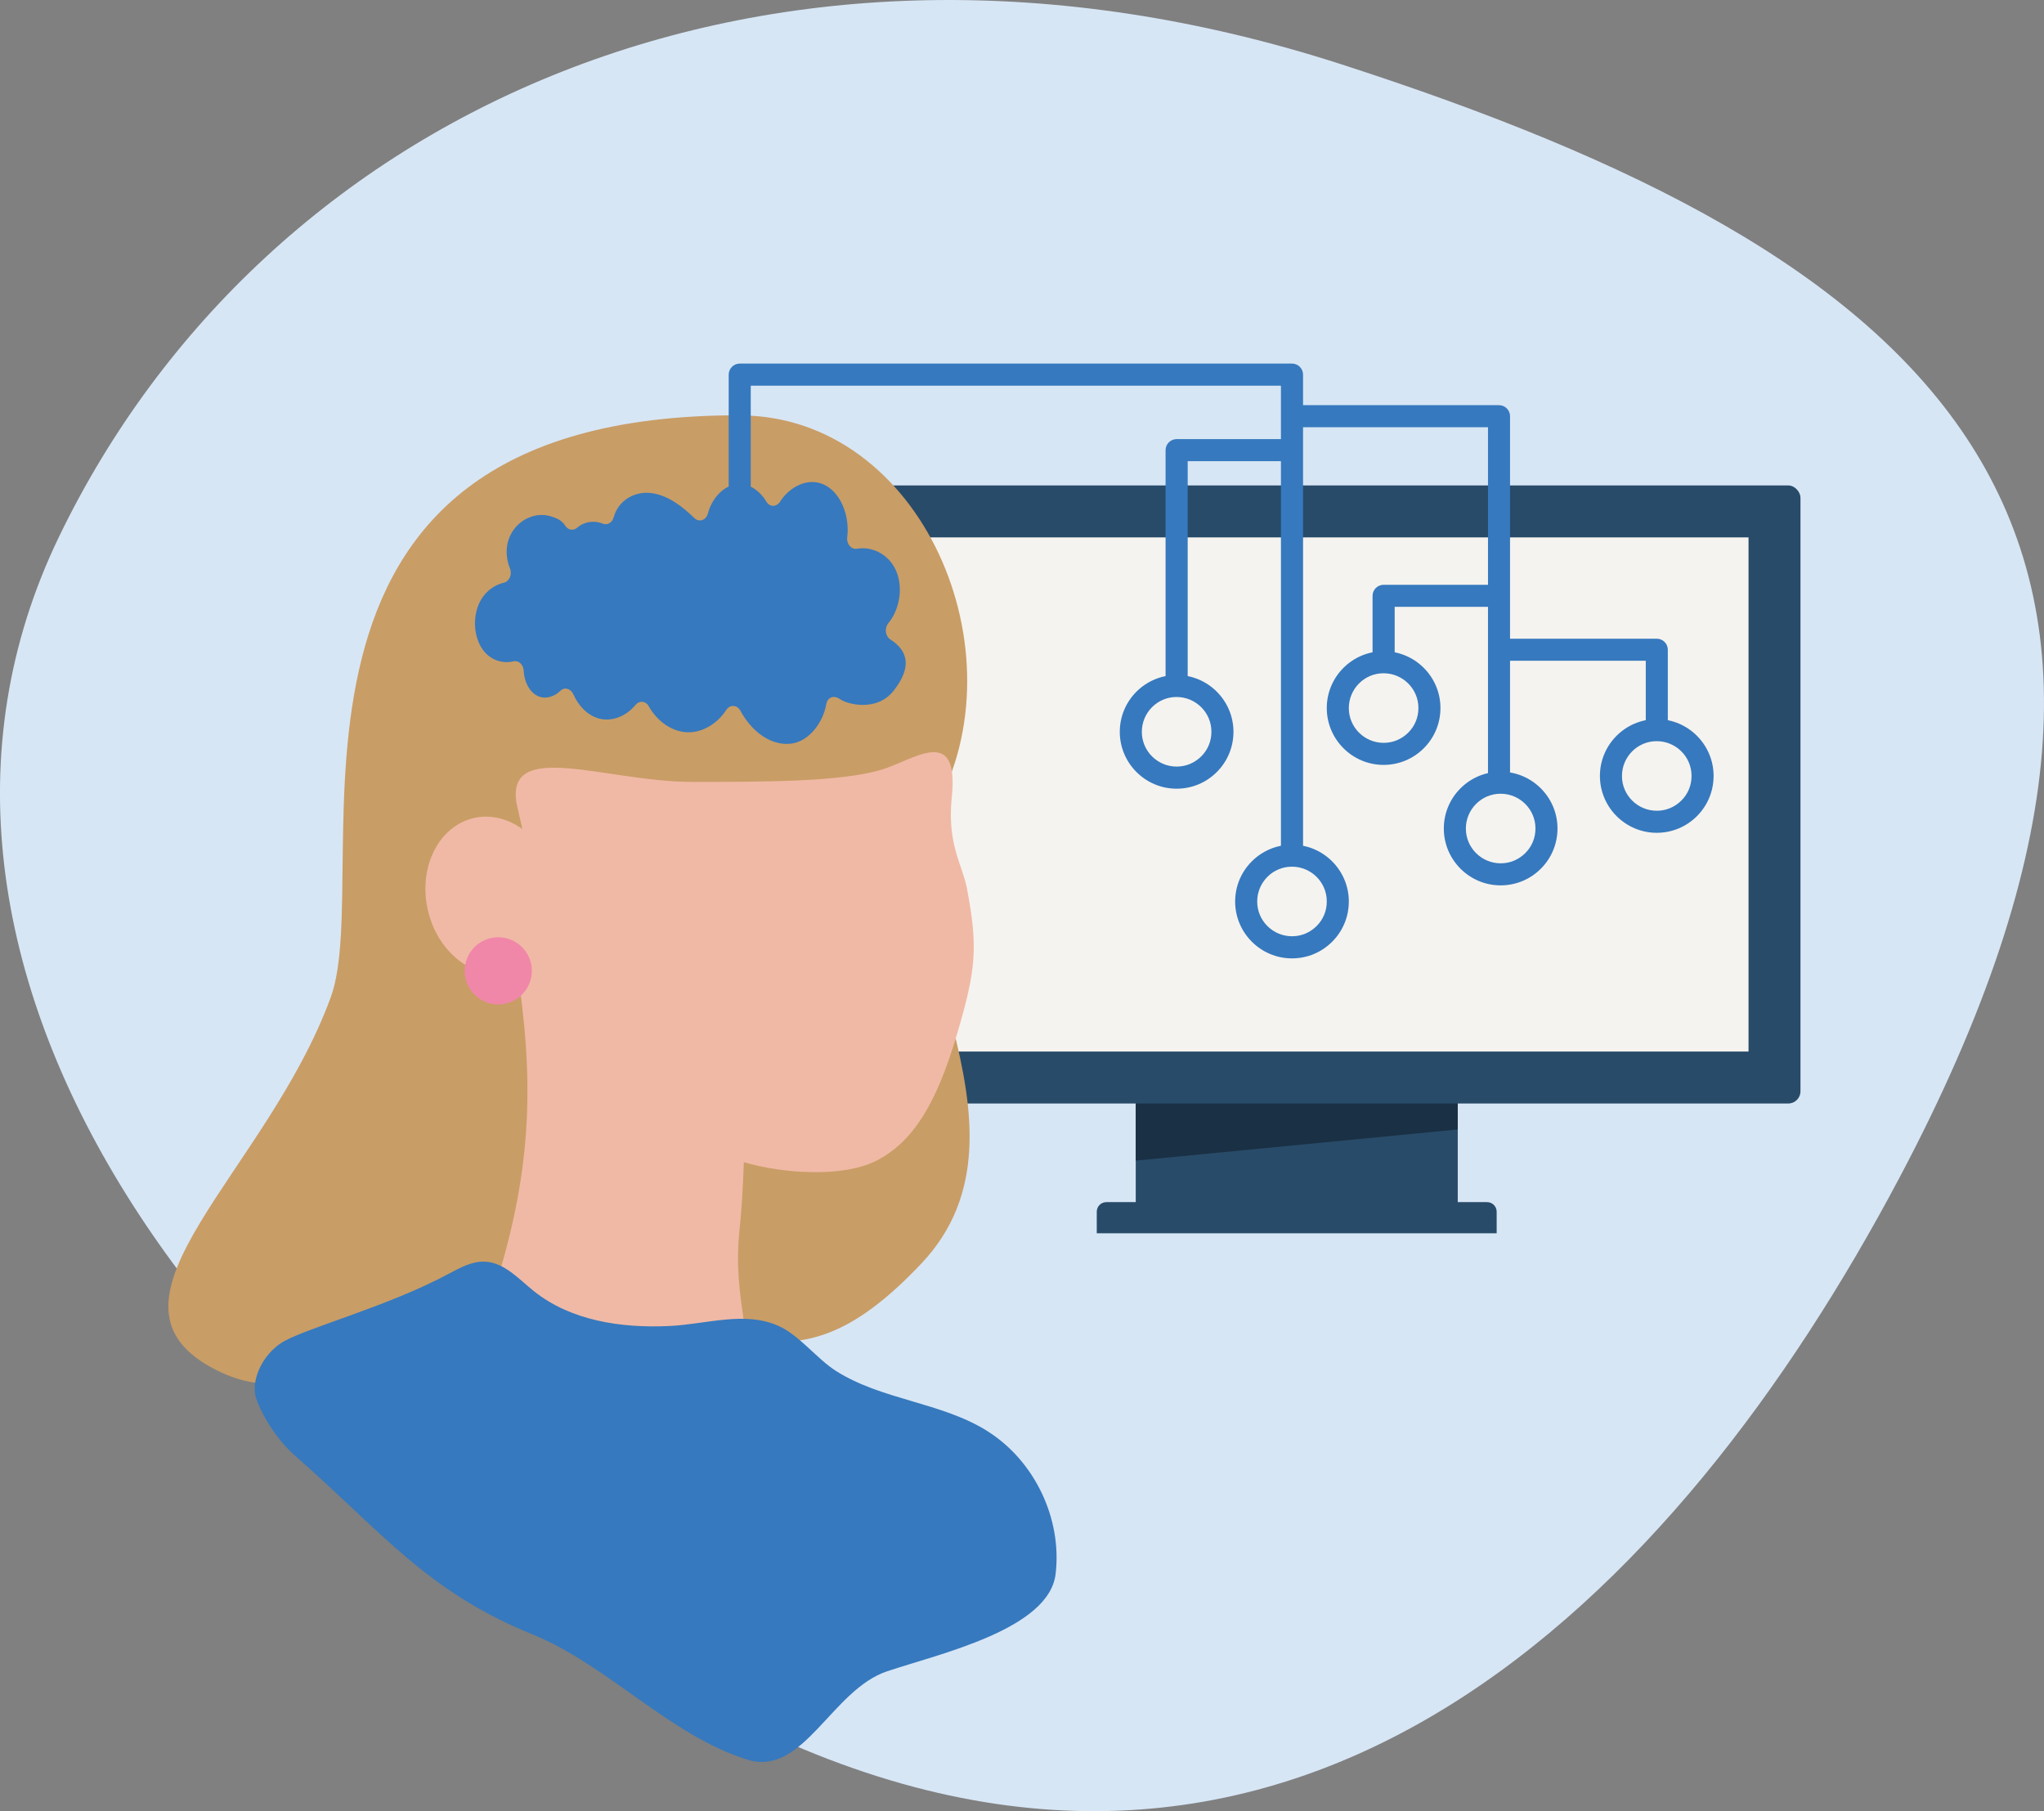
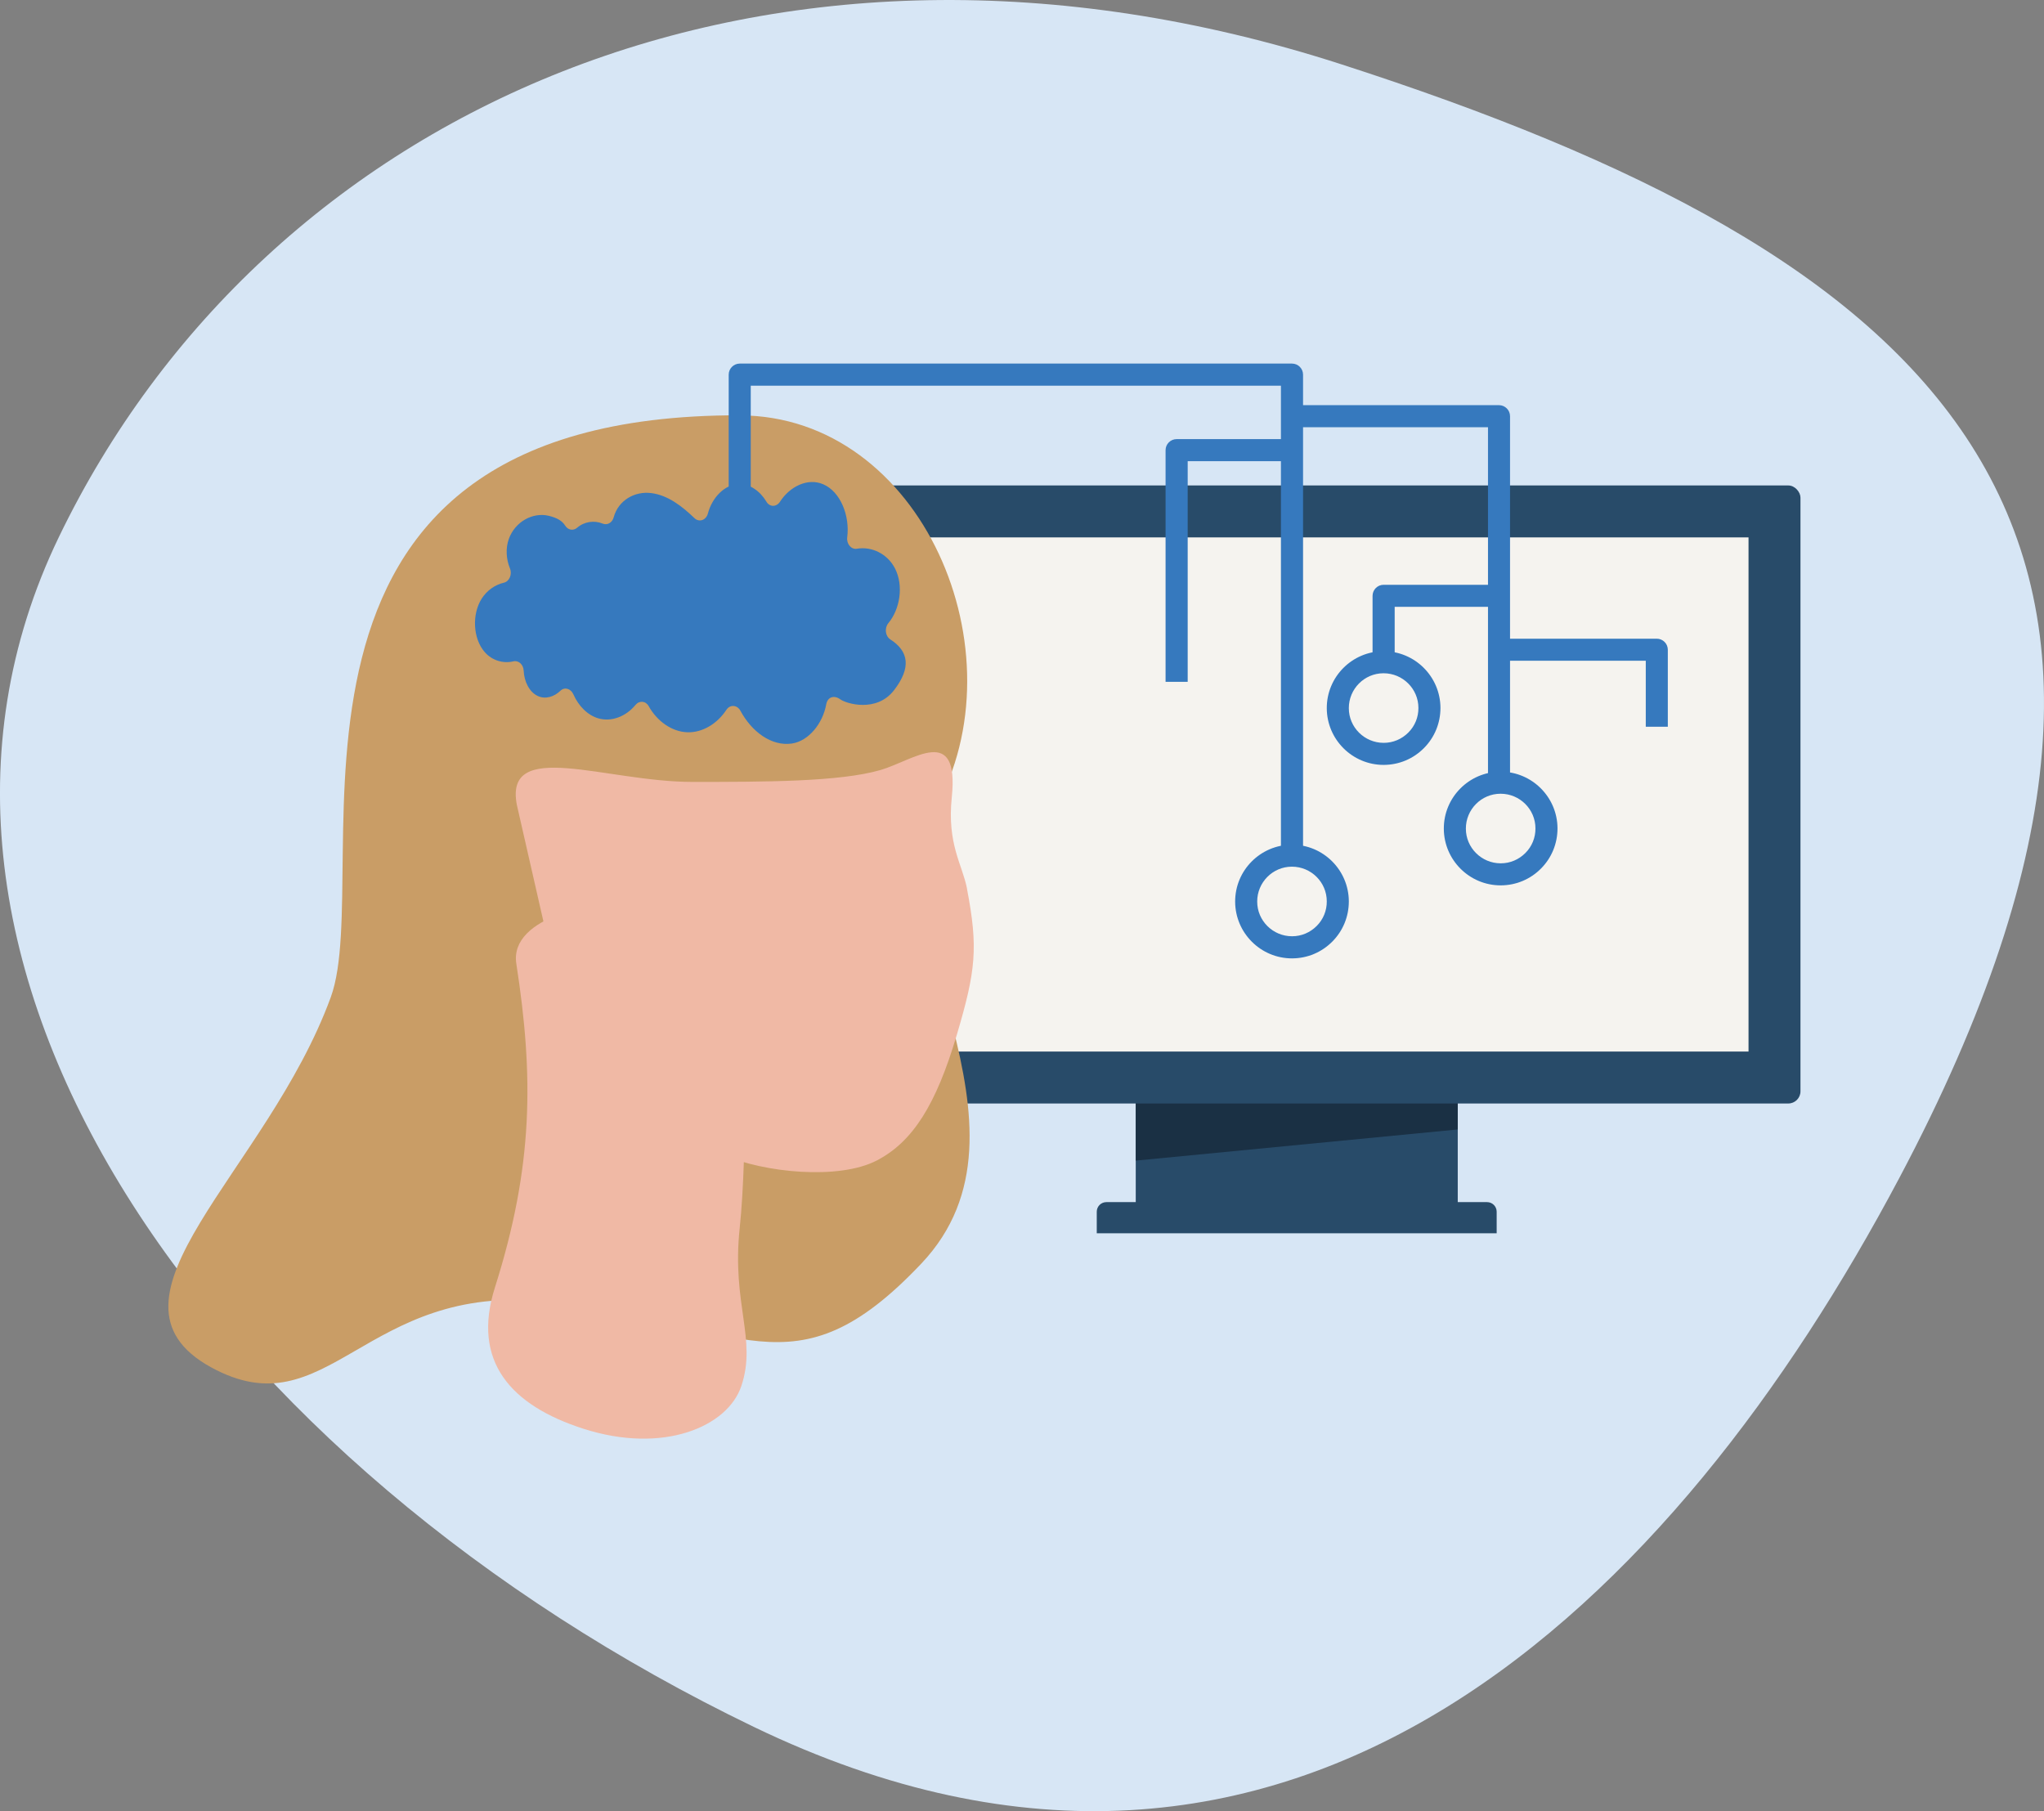
<svg xmlns="http://www.w3.org/2000/svg" id="Lager_1" viewBox="0 0 292 258.73">
  <rect x="0" y="0" width="292" height="258.73" fill="#808080" stroke="none" />
  <defs>
    <style>.cls-1{fill:#c99d66;}.cls-2{fill:#f087a9;}.cls-3{fill:#1a3044;}.cls-4{fill:#f5f3ef;}.cls-5{fill:#284b69;}.cls-6{fill:#f0b9a5;}.cls-7{fill:#d7e6f5;}.cls-8{fill:#3679be;}</style>
  </defs>
  <path class="cls-7" d="M107.65,246.68C30.26,209.34-21,137.68,8.4,76.74,37.81,15.79,109.82-17.22,191.6,9.18c83.75,27.04,129.64,64.95,79.73,159.1-31.69,59.79-86.28,115.74-163.68,78.4Z" />
  <path class="cls-5" d="M158.05,171.73h54.39c.75,0,1.37.61,1.37,1.37v3.08h-57.13v-3.08c0-.75.61-1.37,1.37-1.37Z" />
  <rect class="cls-5" x="162.25" y="155.41" width="46" height="17.81" />
  <polygon class="cls-3" points="208.25 161.35 162.25 165.8 162.25 155.41 208.25 155.41 208.25 161.35" />
  <rect class="cls-5" x="113.28" y="69.35" width="143.93" height="88.29" rx="1.74" ry="1.74" />
  <rect class="cls-4" x="120.7" y="76.77" width="129.09" height="73.45" />
  <path class="cls-8" d="M184.57,136.91c-4.46,0-8.1-3.62-8.12-8.09h0c-.02-4.48,3.61-8.13,8.09-8.15h.03c4.46,0,8.1,3.62,8.12,8.09,0,2.17-.83,4.21-2.36,5.75-1.53,1.54-3.56,2.39-5.73,2.4h-.03ZM179.6,128.8c0,2.73,2.24,4.95,4.97,4.95h.02c1.33,0,2.57-.53,3.51-1.47.94-.94,1.45-2.19,1.44-3.52,0-2.73-2.24-4.95-4.97-4.95h-.02c-2.74,0-4.96,2.25-4.95,4.99h0Z" />
  <path class="cls-8" d="M214.38,126.48c-4.46,0-8.1-3.62-8.12-8.09h0c-.02-4.48,3.61-8.13,8.09-8.15h.03c4.46,0,8.1,3.62,8.12,8.09,0,2.17-.83,4.21-2.36,5.75s-3.56,2.39-5.73,2.4h-.03ZM209.41,118.38c0,2.73,2.24,4.95,4.97,4.95h.02c1.33,0,2.57-.53,3.51-1.47.94-.94,1.45-2.19,1.44-3.52,0-2.73-2.24-4.95-4.97-4.95h-.02c-2.74,0-4.96,2.25-4.95,4.99h0Z" />
-   <path class="cls-8" d="M236.68,118.97c-4.46,0-8.1-3.62-8.12-8.09h0c-.02-4.48,3.61-8.13,8.09-8.15h.03c4.46,0,8.1,3.62,8.12,8.09,0,2.17-.83,4.21-2.36,5.75s-3.56,2.39-5.73,2.4h-.03ZM231.71,110.87c0,2.73,2.24,4.95,4.97,4.95h.02c1.33,0,2.57-.53,3.51-1.47.94-.94,1.45-2.19,1.44-3.52,0-2.73-2.24-4.95-4.97-4.95h-.02c-2.74,0-4.96,2.25-4.95,4.99h0Z" />
  <path class="cls-8" d="M197.66,109.27c-4.46,0-8.1-3.62-8.12-8.09h0c-.02-4.48,3.61-8.13,8.09-8.15h.03c4.46,0,8.1,3.62,8.12,8.09,0,2.17-.83,4.21-2.36,5.75-1.53,1.54-3.56,2.39-5.73,2.4h-.03ZM192.69,101.17c0,2.73,2.24,4.95,4.97,4.95h.02c1.33,0,2.57-.53,3.51-1.47.94-.94,1.45-2.19,1.44-3.52,0-2.73-2.24-4.95-4.97-4.95h-.02c-2.74,0-4.96,2.25-4.95,4.99h0Z" />
-   <path class="cls-8" d="M168.09,112.67c-4.46,0-8.1-3.62-8.12-8.09h0c-.02-4.48,3.61-8.13,8.09-8.15h.03c4.46,0,8.1,3.62,8.12,8.09,0,2.17-.83,4.21-2.36,5.75s-3.56,2.39-5.73,2.4h-.03ZM163.12,104.56c0,2.73,2.24,4.95,4.97,4.95h.02c1.33,0,2.57-.53,3.51-1.47.94-.94,1.45-2.19,1.44-3.52,0-2.73-2.24-4.95-4.97-4.95h-.02c-2.74,0-4.96,2.25-4.95,4.99h0Z" />
  <path class="cls-8" d="M215.72,111.33h-3.15v-50.3h-28.24v-3.15h29.81c.87,0,1.58.71,1.58,1.58v51.87Z" />
  <path class="cls-8" d="M169.66,97.4h-3.15v-33.09c0-.87.71-1.58,1.58-1.58h16v3.15h-14.42v31.51Z" />
  <path class="cls-1" d="M105.67,59.34c26.07.05,40.48,33.93,27.87,56.23-9.06,16.03,16.61,45.4-1.94,64.96-18.3,19.31-25.49,8.43-53.57,5.42-25.97-2.77-31.17,18.56-47.89,9.37-17.72-9.74,7.97-27.88,17.11-52.85,6.67-18.22-14.3-83.29,58.42-83.14Z" />
  <path class="cls-6" d="M105.91,197.99c-1.95,5.84-11.17,9.78-22.58,6.11-10.35-3.33-15.98-9.62-12.63-20.17,5.51-17.37,5.55-30.17,3.06-46.26-1.05-6.76,11.76-9.36,17.85-8.32l5.57.95c6.1,1.04,10.24,6.87,9.2,12.97,0,0,.45,21.31-.71,32.18s2.48,15.82.24,22.54Z" />
  <path class="cls-6" d="M138.15,126.97c-.66-3.46-2.88-6.35-2.18-13.09,1.09-10.56-5.47-5.25-10.18-3.88-5.82,1.7-16.72,1.7-26.91,1.7-12.36,0-26.91-6.3-25.04,3.3l7.21,31.63c4.58,20.12-3.98,24.44,16.14,19.85,0,0,2.47-3.15,6.3-1.45,5.48,2.43,16.29,3.62,21.81.73,5.09-2.67,8.42-7.91,11.39-17.94,2.71-9.15,3.07-12.42,1.45-20.85Z" />
-   <ellipse class="cls-6" cx="70.22" cy="127.92" rx="9.34" ry="11.34" transform="translate(-26.67 18.8) rotate(-12.84)" />
-   <circle class="cls-2" cx="71.18" cy="138.69" r="4.8" />
  <path class="cls-8" d="M199.23,94.37h-3.15v-9.25c0-.87.71-1.58,1.58-1.58h16.4v3.15h-14.82v7.67Z" />
  <path class="cls-8" d="M238.26,103.82h-3.15v-9.43h-20.96v-3.15h22.53c.87,0,1.58.71,1.58,1.58v11.01Z" />
-   <path class="cls-8" d="M141.06,204.44c-6.58-4.13-15.03-4.42-21.6-8.57-2.75-1.73-5.25-5.11-8.21-6.44-4.87-2.2-10.34-.24-15.68,0-6.81.32-14.04-.75-19.35-5.02-2.13-1.72-4.16-4.02-6.89-4.17-1.79-.1-3.46.78-5.04,1.63-9.07,4.9-21.1,7.97-24.16,10.01-2.47,1.64-4.06,4.77-3.69,7.26.23,1.5,2.47,5.99,5.73,8.84,12.24,10.71,18.76,19.37,33.83,25.47,10.74,4.35,19.71,14.49,30.77,17.93,7.99,2.49,12.03-9.99,19.97-12.63,7.55-2.52,23.11-5.99,24.06-13.89.95-7.9-3-16.18-9.74-20.41Z" />
  <path class="cls-8" d="M186.14,121.39h-3.15V55.1h-75.74v23.39h-3.15v-24.97c0-.87.71-1.58,1.58-1.58h78.89c.87,0,1.58.71,1.58,1.58v67.87Z" />
  <path class="cls-8" d="M127.19,91.34c-.73-.47-.86-1.62-.28-2.32,1.66-1.99,2.2-5.35.96-7.79-1.1-2.16-3.39-3.2-5.46-2.84-.8.14-1.5-.68-1.38-1.63.4-3.05-.94-6.51-3.43-7.58-2.21-.95-4.76.31-6.17,2.49-.49.77-1.47.8-1.94,0-.9-1.51-2.37-2.56-3.93-2.52-2.03.05-3.83,1.92-4.43,4.2-.25.97-1.26,1.31-1.92.67-1.82-1.75-3.81-3.26-6.1-3.57-2.44-.34-4.79,1.04-5.44,3.45-.21.78-.92,1.17-1.57.9-1.21-.5-2.65-.28-3.64.58-.55.48-1.31.36-1.72-.29-.43-.69-1.16-1.11-2.33-1.4-2.25-.55-4.81.79-5.72,3.3-.48,1.33-.38,2.91.16,4.21.35.84-.08,1.86-.86,2.04-1.24.29-2.4,1.07-3.17,2.27-1.42,2.22-1.27,5.7.42,7.64,1.06,1.22,2.66,1.67,4.09,1.33.74-.18,1.44.44,1.48,1.33.07,1.53.79,3.04,2,3.61,1.09.52,2.35.13,3.25-.74.6-.58,1.49-.31,1.85.51.73,1.66,2.03,2.98,3.56,3.43,1.88.55,3.96-.27,5.31-1.91.54-.66,1.46-.6,1.89.17,1.22,2.18,3.34,3.67,5.55,3.73,2.14.06,4.25-1.22,5.56-3.22.52-.78,1.54-.69,1.99.14,1.61,2.99,4.42,5.11,7.35,4.69,2.41-.35,4.42-2.88,4.91-5.59.2-1.1,1.15-1.35,2.02-.72s5.19,1.92,7.67-1.31c2.48-3.22,2.11-5.56-.54-7.26Z" />
</svg>